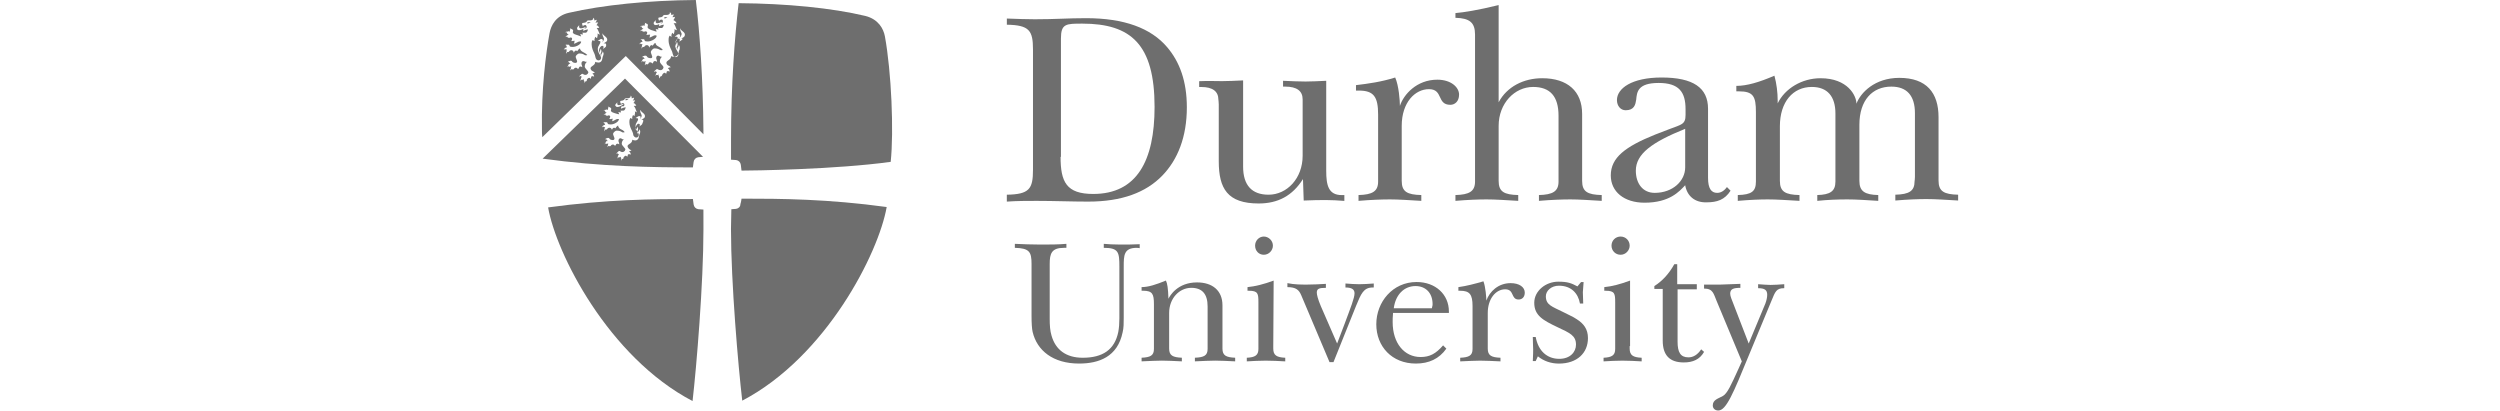
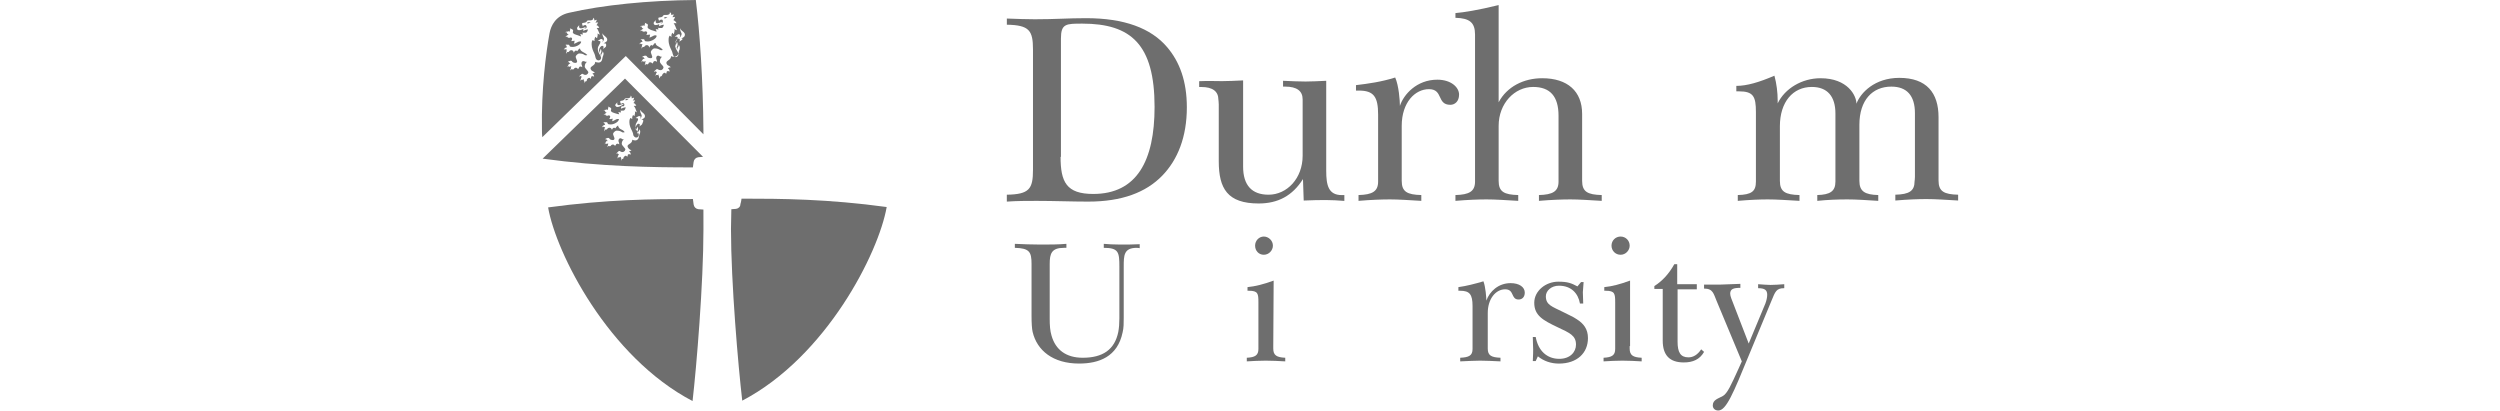
<svg xmlns="http://www.w3.org/2000/svg" width="609" height="100" viewBox="0 0 609 100" fill="none">
-   <path d="M180.632 41.56C183.11 41.56 203.443 41.294 216.972 39.429C217.767 31.982 217.149 17.529 215.56 8.842C215.207 6.984 213.971 4.676 210.787 3.879C202.566 1.926 191.602 0.864 179.933 0.775C178.962 9.108 178.079 20.722 178.079 33.847V38.81V38.898L179.315 38.987C179.933 39.075 180.374 39.518 180.462 40.137C180.544 40.763 180.632 41.56 180.632 41.56Z" fill="#6E6E6E" />
  <path d="M171.352 51.049L170.117 50.961C169.499 50.872 169.058 50.43 168.969 49.81C168.881 49.279 168.793 48.482 168.793 48.482C168.705 48.482 168.881 48.482 168.705 48.482C158.888 48.482 147.836 48.571 133.519 50.525C135.467 61.696 148.196 86.966 168.705 97.695C169.675 89.362 171.359 68.966 171.359 55.848L171.352 51.049Z" fill="#6E6E6E" />
  <path d="M180.633 48.388C190.45 48.388 201.678 48.477 215.996 50.43C214.048 61.602 201.319 86.871 180.81 97.6C179.839 89.268 178.067 68.872 178.067 55.754L178.156 50.968L179.303 50.879C179.921 50.791 180.362 50.348 180.362 49.728C180.545 49.185 180.633 48.388 180.633 48.388Z" fill="#6E6E6E" />
  <path fill-rule="evenodd" clip-rule="evenodd" d="M171.354 31.826V32.711L152.44 13.65C152.44 13.65 134.056 31.466 132.108 33.419C132.095 33.28 132.084 33.164 132.075 33.065C132.053 32.83 132.04 32.688 132.032 32.545C132.019 32.328 132.019 32.11 132.019 31.561C131.836 21.9 132.99 12.853 133.873 8.067C134.226 6.208 135.373 3.812 138.645 3.104C146.778 1.239 157.83 0.089 169.5 0C170.471 7.89 171.265 19.504 171.354 31.826ZM168.964 39.451C169.053 38.831 169.494 38.389 170.112 38.3L171.259 38.205L152.251 19.144L132.183 38.648C146.419 40.601 158.971 40.778 168.788 40.778C168.788 40.778 168.876 40.07 168.964 39.451ZM159.766 6.114C160.04 6.114 160.328 6.007 160.582 5.876C160.576 5.897 160.573 5.919 160.573 5.943V6.385C161.014 6.12 161.456 6.031 161.721 6.031C161.7 6.093 161.682 6.153 161.665 6.209L161.665 6.209C161.533 6.639 161.452 6.906 160.75 6.828C160.661 6.828 160.397 6.828 160.22 6.739C160.332 6.851 160.337 6.893 160.349 6.975C160.356 7.023 160.364 7.084 160.397 7.182C160.317 7.182 160.22 7.164 160.113 7.144C159.982 7.12 159.836 7.094 159.69 7.094C159.82 7.223 159.854 7.353 159.898 7.517C159.914 7.577 159.932 7.642 159.955 7.713C159.856 7.713 159.701 7.657 159.522 7.593C159.382 7.542 159.227 7.486 159.073 7.448C158.72 7.359 158.455 7.271 158.19 7.094C157.666 6.831 157.725 6.617 157.791 6.38C157.813 6.297 157.837 6.211 157.837 6.12C157.837 5.943 157.66 5.766 157.484 5.766C157.412 5.694 157.282 5.622 157.045 5.55C157.002 5.517 156.942 5.5 156.866 5.5C156.932 5.517 156.991 5.533 157.045 5.55C157.102 5.593 157.131 5.665 157.131 5.766C157.043 5.854 157.043 6.031 157.043 6.208L156.954 6.297C156.866 6.208 156.689 6.12 156.425 6.297C156.41 6.297 156.392 6.294 156.372 6.291C156.274 6.277 156.115 6.254 155.895 6.474C156.16 6.385 156.248 6.385 156.336 6.562C156.336 6.828 156.513 6.917 156.689 6.917V7.005C156.601 7.005 156.513 7.094 156.425 7.182C156.336 7.182 155.983 7.448 155.983 7.625C156.031 7.601 156.072 7.577 156.11 7.555C156.214 7.495 156.295 7.448 156.425 7.448C156.425 7.713 156.778 7.713 156.866 7.713C156.954 7.713 157.131 7.713 157.131 7.625C157.66 7.625 157.66 7.89 157.66 7.979C157.66 8.067 157.572 8.421 157.396 8.51C157.644 8.51 157.837 8.482 158.005 8.457L158.005 8.457C158.135 8.438 158.251 8.421 158.366 8.421C158.33 8.494 158.324 8.581 158.317 8.677C158.306 8.815 158.294 8.972 158.19 9.129C158.411 9.129 158.653 8.997 158.896 8.864C159.139 8.731 159.382 8.598 159.602 8.598C159.686 8.598 159.73 8.598 159.772 8.608C159.818 8.618 159.862 8.64 159.955 8.687L159.955 8.687C160.044 9.306 158.72 10.103 157.831 10.103C157.478 10.103 157.036 10.103 157.036 9.837C157.036 9.66 156.86 9.483 156.507 9.572C156.33 9.483 156.065 9.572 155.889 9.749C155.977 9.66 156.154 9.572 156.33 9.749C156.33 9.926 156.418 10.014 156.507 10.103V10.191C156.33 10.191 156.154 10.28 156.065 10.368C155.889 10.457 155.801 10.634 155.712 10.899C155.821 10.735 155.863 10.673 155.921 10.649C155.956 10.634 155.998 10.634 156.065 10.634C156.154 10.723 156.33 10.811 156.507 10.723V10.811C156.418 10.899 156.33 10.988 156.418 11.254C156.33 11.342 156.242 11.431 156.33 11.873C156.401 11.59 156.471 11.533 156.542 11.477C156.56 11.462 156.577 11.448 156.595 11.431C156.86 11.519 157.036 11.342 157.124 11.165C157.213 11.076 157.389 10.988 157.566 10.988C157.919 10.988 158.095 11.254 158.184 11.608C158.272 11.342 158.448 10.988 158.713 10.988C158.89 10.988 158.978 11.076 158.978 11.165C158.993 11.142 159.01 11.117 159.026 11.092C159.201 10.825 159.443 10.457 159.684 10.457C159.684 10.723 159.861 10.988 160.125 11.165C160.287 11.273 160.425 11.348 160.552 11.418C160.842 11.577 161.082 11.709 161.449 12.139C161.361 12.227 161.361 12.227 161.008 12.227C160.92 12.227 160.832 12.178 160.714 12.112C160.479 11.981 160.125 11.785 159.419 11.785C159.066 11.785 158.537 12.404 158.537 12.67C158.537 12.816 158.644 13.096 158.74 13.348C158.818 13.554 158.89 13.741 158.89 13.82C158.89 14.086 158.713 14.174 158.537 14.174C158.184 14.174 157.742 14.086 157.566 13.732C157.566 13.643 157.389 13.555 157.213 13.555C157.124 13.555 156.948 13.555 156.86 13.643C156.683 13.643 156.507 13.732 156.418 13.997C156.507 13.909 156.683 13.82 156.771 13.909C156.771 14.174 157.036 14.263 157.036 14.263V14.351C156.771 14.263 156.507 14.44 156.507 14.617C156.418 14.706 156.242 14.971 156.242 15.237C156.317 15.012 156.391 14.977 156.52 14.918C156.543 14.908 156.568 14.896 156.595 14.883C156.683 15.059 157.036 15.059 157.213 14.883C157.213 14.914 157.213 14.923 157.217 14.926C157.218 14.927 157.221 14.927 157.224 14.927C157.235 14.927 157.257 14.927 157.301 14.971C157.213 15.059 157.124 15.325 157.213 15.414C157.124 15.502 157.036 15.679 157.124 15.945C157.124 15.809 157.227 15.726 157.315 15.654L157.316 15.654C157.343 15.632 157.368 15.611 157.389 15.591C157.426 15.591 157.447 15.606 157.472 15.624C157.508 15.649 157.551 15.679 157.654 15.679C157.919 15.679 158.007 15.502 158.007 15.325C158.448 14.971 158.89 15.325 158.89 15.502C159.066 15.325 159.155 15.237 159.243 14.971C159.508 14.794 159.772 14.883 160.037 15.059C160.037 14.794 160.037 14.706 159.949 14.528C159.861 14.351 159.861 14.351 159.861 14.086C159.861 13.82 160.037 13.555 160.302 13.555C160.479 13.555 160.589 13.621 160.699 13.688C160.81 13.754 160.92 13.82 161.096 13.82H161.273C161.008 14.086 160.743 14.351 160.743 14.971C160.743 15.325 161.273 15.856 161.449 16.033C161.692 16.357 161.639 16.459 161.56 16.609L161.546 16.637L161.538 16.653C161.538 16.741 161.538 16.741 161.449 16.83C161.361 16.918 161.185 17.095 160.92 17.095C160.655 17.095 160.39 17.007 160.302 16.918C160.125 16.741 159.861 16.83 159.684 17.095C159.508 17.184 159.331 17.361 159.331 17.626C159.331 17.538 159.596 17.361 159.684 17.361C159.772 17.449 159.861 17.538 160.037 17.538V17.626C159.861 17.715 159.772 17.892 159.861 17.98C159.772 18.069 159.684 18.157 159.684 18.6C159.684 18.423 159.861 18.246 159.949 18.246C160.214 18.334 160.302 18.246 160.39 18.157L160.479 18.246C160.39 18.423 160.39 18.512 160.567 18.6C160.479 18.866 160.567 18.954 160.743 19.131C160.743 19.094 160.739 19.061 160.736 19.029C160.722 18.909 160.71 18.81 160.92 18.6C161.185 18.6 161.273 18.423 161.361 18.157C161.361 18.069 161.714 17.715 161.891 17.715C162.026 17.715 162.109 17.818 162.18 17.906C162.202 17.934 162.223 17.959 162.244 17.98C162.35 17.874 162.36 17.768 162.371 17.662C162.378 17.591 162.385 17.52 162.42 17.449C162.509 17.361 162.685 17.184 163.126 17.449C163.107 17.37 163.096 17.299 163.086 17.235C163.051 17.011 163.027 16.859 162.685 16.653C162.862 16.476 163.126 16.387 163.391 16.387C163.24 16.16 162.896 15.998 162.689 15.9C162.654 15.884 162.623 15.869 162.597 15.856C162.509 15.768 162.332 15.502 162.332 15.325C162.332 15.007 162.564 14.85 162.819 14.676C163.132 14.464 163.48 14.228 163.48 13.643C163.656 13.82 163.921 13.82 164.274 13.82L164.29 13.82C164.391 13.881 164.506 13.915 164.633 13.915C164.986 13.915 165.251 13.561 165.251 13.207C165.251 13.166 165.248 13.125 165.243 13.085C165.285 12.963 165.316 12.825 165.333 12.67C165.333 12.566 165.363 12.493 165.388 12.432C165.406 12.389 165.421 12.352 165.421 12.316C165.51 12.227 165.598 11.962 165.598 11.608C165.598 11.291 165.527 11.187 165.386 10.978L165.386 10.978L165.386 10.978C165.369 10.953 165.352 10.927 165.333 10.899V11.165C165.333 11.254 165.157 11.519 165.068 11.608C165.068 11.644 165.053 11.696 165.035 11.757C165.01 11.843 164.98 11.947 164.98 12.05C164.892 11.962 164.892 11.873 164.892 11.785C164.797 11.595 164.854 11.482 164.928 11.336C164.992 11.209 165.068 11.058 165.068 10.811C165.068 10.634 165.068 10.457 164.892 10.191C164.892 10.236 164.87 10.302 164.848 10.368C164.826 10.435 164.803 10.501 164.803 10.546C164.715 10.634 164.627 10.899 164.627 11.254C164.53 11 164.492 10.768 164.496 10.56C164.56 10.293 164.691 10.08 164.812 9.883C164.896 9.747 164.974 9.62 165.023 9.487C165.11 9.426 165.189 9.395 165.245 9.395C165.421 9.395 165.598 9.483 165.598 9.66C165.598 9.74 165.58 9.819 165.56 9.907C165.536 10.014 165.51 10.134 165.51 10.28C165.51 10.191 165.598 10.103 165.598 10.103C165.631 10.037 165.736 9.972 165.855 9.898C166.051 9.776 166.285 9.63 166.303 9.421C166.352 9.415 166.396 9.41 166.428 9.406L166.429 9.406L166.429 9.406C166.469 9.402 166.493 9.399 166.493 9.397C166.493 9.395 166.439 9.395 166.304 9.395C166.304 9.404 166.304 9.412 166.303 9.421C166.202 9.434 166.075 9.454 165.957 9.483C166.086 9.322 166.237 9.232 166.379 9.147C166.626 9 166.84 8.872 166.84 8.421C166.84 8.058 166.561 7.834 166.277 7.607C166.008 7.392 165.735 7.173 165.692 6.828V6.917C165.636 7.31 165.794 7.632 165.916 7.882C165.987 8.026 166.045 8.147 166.045 8.244C166.045 8.51 165.869 8.952 165.516 9.218C165.604 9.129 165.692 8.864 165.692 8.687C165.692 8.51 165.604 8.333 165.339 8.333C165.146 8.333 164.979 8.465 164.81 8.6C164.67 8.711 164.528 8.824 164.368 8.864C164.47 8.932 164.597 8.934 164.716 8.937C164.907 8.941 165.075 8.945 165.075 9.218C165.075 9.312 165.055 9.4 165.023 9.487C164.79 9.65 164.506 10.024 164.496 10.56C164.471 10.664 164.457 10.777 164.457 10.899C164.457 11.543 164.705 11.965 164.924 12.337C165.074 12.592 165.21 12.823 165.243 13.085C165.072 13.584 164.71 13.814 164.29 13.82C164.112 13.713 163.984 13.522 163.927 13.296C163.899 13.239 163.879 13.154 163.855 13.045L163.855 13.045L163.855 13.045L163.855 13.045C163.802 12.815 163.725 12.476 163.486 12.056C163.309 11.702 162.868 10.817 162.868 9.837C162.868 9.129 162.956 8.952 163.133 8.687C163.164 8.718 163.216 8.749 163.276 8.784C163.385 8.848 163.517 8.926 163.574 9.041C163.486 8.51 163.662 8.156 163.751 7.979C163.839 8.067 164.015 8.244 164.192 8.333C164.155 8.223 164.195 8.082 164.24 7.918C164.305 7.685 164.384 7.405 164.28 7.094C164.322 7.114 164.368 7.14 164.418 7.168C164.577 7.256 164.763 7.359 164.898 7.359C164.834 7.263 164.77 7.085 164.693 6.872L164.693 6.872C164.559 6.498 164.385 6.016 164.104 5.677C164.195 5.677 164.277 5.667 164.355 5.657C164.501 5.637 164.637 5.62 164.81 5.677C164.633 5.235 164.368 5.058 164.015 4.881C164.192 4.792 164.368 4.35 164.457 4.084C164.368 4.173 164.015 4.173 163.751 4.173C163.927 4.084 164.104 3.73 164.104 3.465C164.015 3.553 163.574 3.642 163.486 3.642C163.574 3.465 163.486 3.022 163.133 3.022C163.309 3.376 162.868 3.642 162.427 3.642H161.897C161.688 3.642 161.644 3.697 161.591 3.764C161.577 3.782 161.562 3.8 161.544 3.819C161.456 3.996 161.367 4.084 161.103 4.173C161.014 4.173 160.926 4.195 160.838 4.217C160.75 4.239 160.661 4.261 160.573 4.261C160.397 4.261 160.308 4.438 160.397 4.615V4.704C160.485 4.792 160.485 4.881 160.485 4.881C160.485 4.969 160.573 5.146 160.573 5.146C160.573 4.969 160.661 4.881 160.75 4.881L160.75 4.881C160.843 4.834 160.887 4.812 160.933 4.802C160.975 4.792 161.019 4.792 161.103 4.792C161.279 4.704 161.456 4.881 161.456 5.058C161.544 5.412 161.367 5.677 161.103 5.677H160.926C161.013 5.622 161.091 5.569 161.155 5.525C161.261 5.454 161.332 5.406 161.355 5.406L161.267 5.317C161.09 5.406 160.472 5.671 160.119 5.671C159.678 5.671 159.678 5.228 159.766 4.874C159.678 4.992 159.59 5.081 159.511 5.16C159.354 5.317 159.237 5.435 159.237 5.671C159.237 5.937 159.413 6.114 159.766 6.114ZM162.332 4.343C162.244 4.432 161.979 4.52 161.891 4.52C161.802 4.432 161.802 4.255 161.891 4.166H162.685C162.576 4.166 162.534 4.2 162.477 4.247C162.441 4.276 162.4 4.31 162.332 4.343ZM150.398 26.06C151.016 26.06 151.81 25.441 151.898 25.352L151.81 25.263C151.634 25.352 151.104 25.617 150.751 25.617C150.31 25.617 150.31 25.175 150.398 24.909C150.31 25.027 150.221 25.116 150.143 25.195C149.986 25.352 149.868 25.47 149.868 25.706C149.887 25.725 149.906 25.752 149.928 25.783C150.007 25.896 150.121 26.06 150.398 26.06ZM152.876 24.29C152.832 24.334 152.743 24.356 152.655 24.378L152.655 24.378C152.567 24.401 152.478 24.423 152.434 24.467C152.346 24.378 152.346 24.201 152.434 24.113H153.14L153.14 24.113L153.14 24.113C153.033 24.167 152.991 24.188 152.954 24.216C152.931 24.234 152.91 24.255 152.876 24.29ZM156.23 29.253C156.366 29.082 156.528 28.991 156.676 28.907C156.912 28.773 157.112 28.66 157.112 28.279C157.112 27.902 156.837 27.676 156.567 27.453C156.329 27.257 156.094 27.064 156.053 26.774C156.053 26.806 156.053 26.815 156.049 26.818C156.048 26.819 156.045 26.819 156.042 26.819C156.031 26.819 156.009 26.819 155.965 26.863C155.912 27.235 156.05 27.511 156.168 27.749C156.247 27.907 156.318 28.049 156.318 28.191C156.318 28.368 156.141 28.81 155.877 29.076C155.965 28.987 156.053 28.722 156.053 28.545C156.053 28.368 155.965 28.279 155.7 28.279C155.506 28.279 155.365 28.386 155.219 28.497C155.1 28.588 154.976 28.682 154.817 28.722C154.919 28.79 155.033 28.792 155.136 28.795C155.301 28.799 155.435 28.803 155.435 29.076C155.435 29.271 155.315 29.466 155.18 29.685C155.01 29.961 154.817 30.273 154.817 30.669C154.817 30.819 154.831 30.956 154.855 31.081C154.828 31.321 154.86 31.6 154.988 31.908C154.988 31.787 154.998 31.676 155.015 31.579C155.086 31.732 155.167 31.867 155.247 31.994C155.198 32.097 155.177 32.2 155.252 32.351C155.252 32.439 155.252 32.528 155.341 32.616C155.341 32.513 155.371 32.409 155.396 32.323C155.402 32.302 155.408 32.282 155.413 32.263C155.527 32.46 155.612 32.655 155.612 32.888C155.612 33.242 155.347 33.508 154.994 33.508C154.641 33.508 154.464 33.242 154.288 32.977C154.288 32.8 154.2 32.357 153.935 31.826C153.921 31.799 153.906 31.77 153.89 31.738C153.694 31.35 153.317 30.607 153.317 29.784C153.317 29.164 153.405 28.987 153.582 28.722C153.67 28.81 153.847 28.899 154.023 28.987C153.935 28.545 154.111 28.191 154.2 28.014C154.244 28.058 154.31 28.102 154.376 28.146C154.442 28.191 154.509 28.235 154.553 28.279C154.553 28.192 154.581 28.085 154.614 27.965C154.679 27.722 154.759 27.425 154.641 27.128C154.7 27.158 154.768 27.188 154.837 27.217C154.974 27.276 155.112 27.335 155.171 27.394C155.106 27.329 155.053 27.17 154.986 26.967C154.87 26.616 154.712 26.137 154.376 25.801C154.472 25.801 154.545 25.789 154.611 25.779C154.728 25.76 154.825 25.744 154.994 25.801C154.817 25.358 154.641 25.181 154.288 25.093C154.433 25.02 154.579 24.706 154.675 24.499L154.675 24.499L154.675 24.499C154.696 24.455 154.714 24.416 154.729 24.385C154.641 24.473 154.288 24.473 154.111 24.473C154.288 24.385 154.464 24.031 154.464 23.765C154.376 23.854 153.935 23.942 153.847 23.942C153.935 23.765 153.847 23.323 153.582 23.323C153.758 23.677 153.317 23.942 152.964 23.942H152.523C152.313 23.942 152.269 23.997 152.216 24.064C152.203 24.082 152.188 24.101 152.17 24.119C152.081 24.296 151.993 24.385 151.728 24.473C151.684 24.473 151.596 24.495 151.508 24.517C151.419 24.54 151.331 24.562 151.287 24.562C151.11 24.562 151.022 24.739 151.11 24.916V25.004C151.199 25.093 151.199 25.181 151.199 25.181C151.199 25.181 151.287 25.358 151.287 25.447C151.287 25.358 151.375 25.181 151.463 25.181C151.584 25.121 151.622 25.102 151.662 25.096C151.681 25.093 151.7 25.093 151.728 25.093C151.905 25.093 151.993 25.181 152.081 25.358C152.17 25.712 151.993 25.889 151.816 25.889H151.552C151.463 25.889 151.287 25.978 151.287 26.155C151.287 26.182 151.295 26.217 151.304 26.255C151.324 26.343 151.348 26.447 151.287 26.509C151.728 26.243 152.17 26.155 152.434 26.155C152.405 26.229 152.38 26.302 152.357 26.374C152.238 26.73 152.14 27.025 151.552 26.951H151.11C151.222 27.063 151.228 27.105 151.239 27.187C151.246 27.235 151.254 27.296 151.287 27.394C151.208 27.394 151.11 27.376 151.003 27.357C150.872 27.332 150.727 27.305 150.581 27.305C150.698 27.424 150.738 27.541 150.777 27.66C150.797 27.719 150.816 27.778 150.846 27.837C150.669 27.837 150.316 27.748 150.051 27.66C149.963 27.63 149.865 27.601 149.767 27.571C149.571 27.512 149.374 27.453 149.257 27.394C148.74 27.135 148.791 26.971 148.855 26.762C148.878 26.686 148.904 26.604 148.904 26.509C148.904 26.42 148.815 26.243 148.551 26.155C148.462 26.066 148.286 25.978 147.933 25.978C148.109 25.978 148.198 26.066 148.198 26.243C148.109 26.332 148.109 26.509 148.109 26.686L148.021 26.774C147.933 26.686 147.756 26.597 147.492 26.774C147.476 26.774 147.46 26.772 147.442 26.768C147.363 26.754 147.251 26.734 146.962 26.951C147.227 26.863 147.315 26.863 147.403 27.04C147.403 27.305 147.58 27.394 147.756 27.394V27.483C147.668 27.483 147.58 27.483 147.492 27.66C147.403 27.66 147.05 27.925 147.05 28.014C147.081 27.998 147.11 27.982 147.137 27.968C147.261 27.899 147.346 27.852 147.492 27.925C147.492 28.191 147.845 28.191 147.933 28.191C148.021 28.191 148.109 28.191 148.198 28.102C148.639 28.102 148.639 28.279 148.639 28.456C148.639 28.545 148.551 28.899 148.374 28.987C148.672 29.047 148.889 28.986 149.053 28.94C149.132 28.918 149.199 28.899 149.257 28.899C149.221 28.97 149.214 29.056 149.207 29.144C149.197 29.275 149.186 29.413 149.08 29.518C149.313 29.518 149.571 29.37 149.814 29.231C150.032 29.106 150.238 28.987 150.404 28.987H150.757C150.846 29.607 149.61 30.315 148.809 30.315C148.456 30.315 148.103 30.315 148.015 30.049C148.015 29.872 147.838 29.695 147.485 29.784C147.309 29.695 147.044 29.784 146.867 29.961C146.894 29.961 146.929 29.945 146.967 29.927C147.054 29.886 147.159 29.837 147.22 29.961C147.22 30.138 147.309 30.226 147.397 30.315V30.403C147.22 30.403 147.044 30.492 146.956 30.58C146.779 30.669 146.691 30.846 146.603 31.111C146.654 31.06 146.691 31.015 146.721 30.979C146.794 30.89 146.831 30.846 146.956 30.846C147.044 30.934 147.22 31.023 147.397 30.934V31.023C147.309 31.111 147.22 31.2 147.309 31.465C147.22 31.554 147.132 31.643 147.22 31.997C147.291 31.713 147.362 31.657 147.432 31.6C147.45 31.586 147.468 31.572 147.485 31.554C147.75 31.643 147.927 31.465 148.015 31.288C148.103 31.2 148.28 31.111 148.456 31.111C148.809 31.111 148.986 31.377 149.074 31.643C149.162 31.377 149.339 31.111 149.604 31.111C149.692 31.111 149.868 31.2 149.868 31.288C150.045 31.023 150.31 30.669 150.574 30.58C150.574 30.846 150.751 31.111 150.928 31.288C151.093 31.422 151.247 31.492 151.397 31.561C151.647 31.676 151.888 31.787 152.163 32.174C152.075 32.262 152.075 32.262 151.722 32.262C151.634 32.262 151.555 32.213 151.451 32.147C151.241 32.016 150.928 31.82 150.221 31.82C149.868 31.82 149.339 32.351 149.339 32.616C149.339 32.749 149.427 32.97 149.515 33.191C149.604 33.413 149.692 33.634 149.692 33.767C149.692 33.944 149.515 34.121 149.339 34.121C148.986 34.121 148.633 34.032 148.456 33.767C148.456 33.678 148.28 33.59 148.191 33.59C148.103 33.59 147.927 33.59 147.838 33.678C147.662 33.678 147.485 33.767 147.397 34.032C147.485 33.944 147.573 33.855 147.75 33.944C147.75 34.136 147.843 34.189 147.928 34.238C147.96 34.256 147.991 34.273 148.015 34.298V34.386C147.75 34.298 147.573 34.475 147.573 34.652C147.485 34.74 147.309 35.006 147.309 35.183C147.397 35.006 147.485 34.917 147.573 34.917C147.662 35.094 147.927 35.094 148.103 34.917C148.103 34.949 148.103 34.958 148.107 34.961C148.109 34.962 148.111 34.962 148.114 34.962C148.125 34.962 148.147 34.962 148.191 35.006C148.103 35.094 148.103 35.272 148.103 35.36C148.015 35.449 147.927 35.626 148.015 35.891C148.015 35.714 148.103 35.626 148.28 35.537C148.316 35.537 148.338 35.552 148.363 35.57C148.398 35.595 148.441 35.626 148.544 35.626C148.736 35.626 148.789 35.532 148.837 35.448C148.856 35.415 148.873 35.384 148.897 35.36C149.339 35.006 149.78 35.36 149.78 35.537C149.957 35.449 150.045 35.272 150.133 35.094C150.398 34.917 150.663 35.006 150.839 35.183C150.839 35.006 150.839 34.829 150.751 34.652C150.663 34.475 150.663 34.475 150.663 34.209C150.663 34.032 150.839 33.678 151.104 33.678C151.281 33.678 151.369 33.745 151.457 33.811C151.545 33.877 151.634 33.944 151.81 33.944H151.987C151.722 34.121 151.457 34.475 151.457 35.006C151.457 35.253 151.715 35.543 151.93 35.786C152.024 35.891 152.11 35.988 152.163 36.068C152.428 36.334 152.34 36.511 152.251 36.599C152.251 36.688 152.251 36.688 152.163 36.776C152.075 36.865 151.898 37.042 151.634 37.042C151.369 37.042 151.192 36.953 151.104 36.865C150.928 36.688 150.663 36.776 150.486 37.042C150.471 37.057 150.451 37.075 150.428 37.095C150.315 37.193 150.133 37.353 150.133 37.573C150.133 37.484 150.31 37.307 150.486 37.396C150.574 37.484 150.663 37.573 150.751 37.573V37.661C150.574 37.75 150.574 37.927 150.574 38.015C150.486 38.104 150.398 38.192 150.486 38.635C150.486 38.5 150.589 38.416 150.677 38.345L150.677 38.345L150.677 38.345C150.705 38.323 150.73 38.302 150.751 38.281C151.016 38.369 151.104 38.281 151.192 38.192L151.281 38.281C151.192 38.369 151.192 38.546 151.369 38.635C151.294 38.861 151.346 38.959 151.418 39.092C151.431 39.115 151.444 39.14 151.457 39.166C151.457 39.119 151.451 39.078 151.445 39.039C151.429 38.935 151.416 38.853 151.545 38.723C151.81 38.723 151.898 38.635 151.898 38.369C151.898 38.281 152.251 37.927 152.428 37.927C152.563 37.927 152.646 38.03 152.717 38.118L152.717 38.118L152.717 38.118C152.739 38.146 152.76 38.172 152.781 38.192C152.887 38.086 152.898 37.98 152.908 37.874C152.915 37.803 152.922 37.732 152.958 37.661C153.046 37.573 153.222 37.484 153.664 37.661C153.642 37.596 153.631 37.531 153.62 37.468C153.587 37.271 153.556 37.087 153.222 36.953C153.399 36.776 153.664 36.688 153.84 36.688C153.765 36.612 153.64 36.536 153.516 36.46C153.35 36.359 153.185 36.258 153.134 36.157C153.046 36.068 152.869 35.803 152.869 35.626C152.869 35.357 153.085 35.222 153.328 35.068C153.648 34.867 154.017 34.635 154.017 34.032C154.193 34.121 154.458 34.209 154.723 34.209C155.252 34.209 155.606 33.855 155.694 33.059C155.694 32.955 155.724 32.882 155.749 32.821C155.767 32.778 155.782 32.741 155.782 32.705C155.87 32.616 155.959 32.439 155.959 32.085C155.959 31.82 155.87 31.643 155.694 31.465V31.731C155.694 31.781 155.638 31.858 155.574 31.948C155.523 32.018 155.468 32.096 155.429 32.174C155.429 32.198 155.423 32.228 155.413 32.263C155.373 32.194 155.33 32.125 155.285 32.054L155.247 31.994C155.262 31.964 155.278 31.934 155.296 31.903C155.358 31.791 155.429 31.664 155.429 31.465C155.429 31.288 155.429 31.111 155.252 30.846C155.252 30.934 155.252 31.111 155.164 31.2C155.106 31.258 155.048 31.393 155.015 31.579C154.947 31.432 154.89 31.269 154.855 31.081C154.919 30.495 155.329 30.138 155.517 30.138C155.694 30.138 155.87 30.226 155.87 30.403C155.87 30.492 155.848 30.58 155.826 30.669C155.804 30.758 155.782 30.846 155.782 30.934C155.782 30.846 155.87 30.757 155.87 30.757C155.902 30.693 155.992 30.629 156.094 30.557C156.273 30.429 156.488 30.275 156.488 30.049C156.942 29.164 156.589 29.076 156.23 29.253ZM142.128 7.019C141.815 7.189 141.428 7.353 141.111 7.353C140.669 7.353 140.581 7.176 140.581 6.91C140.581 6.674 140.699 6.556 140.856 6.399C140.934 6.32 141.022 6.232 141.111 6.114C141.022 6.468 141.022 6.91 141.464 6.91C141.905 6.91 142.523 6.645 142.611 6.556L142.7 6.645C142.665 6.679 142.513 6.792 142.304 6.918C142.324 6.916 142.343 6.916 142.359 6.916H142.624C142.8 6.916 142.977 6.739 142.889 6.385C142.8 6.208 142.712 6.031 142.536 6.12C142.359 6.12 142.359 6.12 142.183 6.208C142.094 6.208 142.006 6.297 142.006 6.474C142.006 6.43 141.984 6.385 141.962 6.341C141.94 6.297 141.918 6.253 141.918 6.208C141.918 6.208 141.918 6.12 141.829 6.031V5.943C141.741 5.766 141.829 5.589 142.006 5.589C142.094 5.589 142.183 5.567 142.271 5.545C142.359 5.522 142.447 5.5 142.536 5.5C142.8 5.412 142.889 5.323 142.977 5.146C142.995 5.128 143.01 5.109 143.024 5.092C143.077 5.025 143.12 4.969 143.33 4.969H143.86C144.213 4.969 144.654 4.704 144.477 4.35C144.742 4.35 144.83 4.792 144.742 4.969C144.83 4.969 145.272 4.881 145.36 4.792C145.36 5.058 145.184 5.412 145.007 5.5C145.272 5.5 145.625 5.5 145.713 5.412C145.698 5.443 145.679 5.482 145.659 5.526C145.563 5.733 145.417 6.047 145.272 6.12C145.625 6.208 145.801 6.385 145.978 6.828C145.809 6.772 145.712 6.787 145.595 6.806C145.529 6.816 145.456 6.828 145.36 6.828C145.623 7.145 145.792 7.588 145.924 7.931C146.012 8.163 146.083 8.35 146.154 8.421C146.02 8.421 145.833 8.318 145.674 8.23C145.625 8.202 145.578 8.177 145.537 8.156C145.655 8.452 145.575 8.749 145.509 8.992C145.477 9.112 145.448 9.219 145.448 9.306C145.272 9.218 145.095 9.041 145.007 8.952C144.993 8.994 144.977 9.039 144.96 9.085C144.869 9.332 144.756 9.642 144.83 10.014C144.654 9.926 144.477 9.837 144.389 9.749L144.36 9.793C144.203 10.027 144.124 10.143 144.124 10.811C144.124 11.702 144.566 12.588 144.742 12.941C144.91 13.278 144.972 13.579 145.017 13.8C145.042 13.927 145.063 14.027 145.095 14.092C145.184 14.446 145.448 14.712 145.801 14.712C146.154 14.712 146.419 14.446 146.419 14.092C146.419 13.826 146.276 13.594 146.111 13.326C145.888 12.963 145.625 12.535 145.625 11.873C145.625 11.478 145.818 11.165 145.988 10.889C146.122 10.671 146.243 10.475 146.243 10.28C146.297 10.007 146.15 10.003 145.967 9.999C145.853 9.997 145.726 9.994 145.625 9.926C145.784 9.886 145.907 9.792 146.027 9.701C146.173 9.59 146.313 9.483 146.507 9.483C146.772 9.572 146.861 9.66 146.861 9.837C146.861 10.014 146.772 10.28 146.684 10.368C146.949 10.103 147.125 9.66 147.125 9.483C147.125 9.342 147.055 9.2 146.976 9.041C146.857 8.804 146.719 8.527 146.772 8.156V8.067C146.855 8.401 147.115 8.616 147.366 8.825C147.648 9.06 147.92 9.286 147.92 9.66C147.92 10.041 147.719 10.155 147.483 10.288C147.335 10.372 147.173 10.463 147.037 10.634C147.39 10.457 147.743 10.545 147.649 11.165C147.649 11.391 147.433 11.545 147.254 11.672C147.153 11.745 147.063 11.809 147.031 11.873C147.031 11.873 146.943 11.962 146.943 12.05C146.943 11.904 146.969 11.785 146.993 11.677C147.013 11.59 147.031 11.51 147.031 11.431C147.031 11.254 146.854 11.165 146.678 11.165C146.413 11.165 145.619 11.873 146.06 12.935C146.06 12.581 146.148 12.316 146.236 12.227C146.236 12.183 146.258 12.117 146.281 12.05C146.303 11.984 146.325 11.917 146.325 11.873C146.501 12.139 146.501 12.316 146.501 12.493C146.501 12.691 146.43 12.818 146.368 12.93C146.291 13.068 146.227 13.182 146.325 13.378C146.325 13.466 146.325 13.555 146.413 13.643C146.413 13.54 146.443 13.436 146.468 13.35C146.486 13.289 146.501 13.237 146.501 13.201C146.54 13.123 146.596 13.046 146.646 12.975C146.71 12.886 146.766 12.808 146.766 12.758V12.493C146.943 12.67 147.031 12.847 147.031 13.112C147.031 13.348 146.952 13.506 146.9 13.611C146.874 13.663 146.854 13.702 146.854 13.732C146.854 13.768 146.839 13.805 146.821 13.848C146.796 13.909 146.766 13.982 146.766 14.086C146.678 14.883 146.325 15.236 145.795 15.236C145.442 15.236 145.177 15.148 145.001 15.059C145.001 15.601 144.646 15.841 144.331 16.055C144.079 16.225 143.853 16.378 143.853 16.653C143.853 16.83 144.03 17.095 144.118 17.184C144.191 17.257 144.311 17.316 144.437 17.378L144.437 17.378C144.616 17.465 144.809 17.56 144.912 17.715C144.736 17.715 144.471 17.803 144.295 17.98C144.628 18.114 144.659 18.298 144.692 18.495C144.703 18.558 144.714 18.623 144.736 18.688C144.295 18.423 144.118 18.6 144.03 18.688C143.994 18.759 143.987 18.83 143.98 18.901C143.97 19.007 143.959 19.113 143.853 19.22C143.765 19.043 143.677 18.954 143.5 18.954C143.324 18.954 142.971 19.308 142.971 19.396C142.971 19.662 142.882 19.839 142.618 19.839C142.409 19.978 142.419 20.063 142.433 20.178C142.437 20.21 142.441 20.244 142.441 20.282C142.428 20.255 142.415 20.231 142.402 20.207C142.33 20.074 142.278 19.977 142.353 19.751C142.176 19.662 142.176 19.485 142.264 19.396L142.176 19.308C142.088 19.396 142 19.485 141.735 19.396C141.647 19.396 141.47 19.574 141.47 19.751C141.382 19.308 141.47 19.22 141.558 19.131C141.47 19.043 141.558 18.866 141.735 18.777V18.688C141.647 18.688 141.47 18.6 141.47 18.511C141.294 18.511 141.117 18.688 141.117 18.777C141.117 18.511 141.294 18.334 141.47 18.246C141.647 17.98 141.911 17.892 142.088 18.069C142.176 18.157 142.353 18.246 142.618 18.246C142.882 18.246 143.059 18.069 143.147 17.98C143.198 17.93 143.219 17.908 143.229 17.882C143.235 17.863 143.235 17.841 143.235 17.803C143.324 17.715 143.412 17.626 143.147 17.272C143.094 17.192 143.008 17.095 142.914 16.99L142.914 16.99C142.698 16.747 142.441 16.457 142.441 16.21C142.441 15.591 142.706 15.325 142.971 15.059L142.971 15.059H142.794C142.618 15.059 142.529 15.015 142.441 14.971C142.353 14.927 142.264 14.883 142.088 14.883C141.823 14.883 141.647 15.148 141.647 15.414C141.647 15.565 141.647 15.63 141.663 15.691C141.675 15.736 141.697 15.78 141.735 15.856L141.735 15.856L141.735 15.856C141.823 16.033 141.823 16.21 141.823 16.387C141.647 16.21 141.382 16.122 141.117 16.299C141.029 16.564 140.941 16.741 140.764 16.83C140.764 16.653 140.323 16.299 139.881 16.653C139.881 16.741 139.793 16.918 139.528 16.918C139.425 16.918 139.382 16.888 139.347 16.863C139.321 16.845 139.3 16.83 139.264 16.83C139.243 16.851 139.217 16.872 139.19 16.894C139.102 16.965 138.999 17.049 138.999 17.184C138.91 16.918 138.999 16.741 139.087 16.653C138.999 16.476 139.087 16.299 139.175 16.21L139.087 16.122C138.822 16.299 138.557 16.299 138.469 16.122C138.381 16.122 138.293 16.21 138.204 16.387C138.204 16.21 138.381 15.945 138.469 15.856C138.469 15.679 138.646 15.502 138.91 15.591V15.502C138.886 15.478 138.855 15.46 138.823 15.442C138.738 15.393 138.646 15.341 138.646 15.148C138.557 15.059 138.381 15.148 138.293 15.236C138.381 14.971 138.557 14.883 138.734 14.883C138.822 14.794 138.999 14.794 139.087 14.794C139.175 14.794 139.352 14.883 139.352 14.971C139.528 15.236 139.881 15.325 140.234 15.325C140.411 15.325 140.587 15.148 140.587 14.971C140.587 14.838 140.499 14.617 140.411 14.396C140.323 14.174 140.234 13.953 140.234 13.82C140.234 13.555 140.764 13.024 141.117 13.024C141.823 13.024 142.137 13.22 142.346 13.352C142.451 13.417 142.529 13.466 142.618 13.466C142.869 13.466 142.942 13.466 142.994 13.434C143.015 13.421 143.034 13.403 143.059 13.378C142.748 13.066 142.497 12.937 142.254 12.812C142.084 12.724 141.917 12.639 141.735 12.493C141.47 12.316 141.294 12.05 141.294 11.785C141.029 11.873 140.764 12.227 140.587 12.493C140.587 12.404 140.411 12.316 140.323 12.316C140.058 12.316 139.881 12.581 139.793 12.847C139.705 12.493 139.528 12.227 139.175 12.227C138.999 12.227 138.822 12.316 138.734 12.404C138.646 12.581 138.469 12.758 138.204 12.67C138.187 12.687 138.169 12.702 138.151 12.716C138.081 12.772 138.01 12.829 137.94 13.112C137.851 12.758 137.94 12.67 138.028 12.581C137.94 12.316 138.028 12.227 138.116 12.139V12.05C137.94 12.139 137.763 12.05 137.675 11.962C137.55 11.962 137.513 12.006 137.44 12.094C137.41 12.131 137.373 12.175 137.322 12.227C137.41 11.962 137.498 11.785 137.675 11.696C137.763 11.608 137.94 11.519 138.116 11.519V11.431C138.028 11.342 137.94 11.254 137.94 11.076C137.851 10.899 137.675 10.988 137.586 11.076C137.763 10.899 138.028 10.811 138.204 10.899C138.557 10.811 138.734 10.988 138.734 11.165C138.822 11.431 139.175 11.431 139.528 11.431C140.417 11.431 141.653 10.723 141.565 10.103H141.212C140.991 10.103 140.748 10.236 140.506 10.368C140.263 10.501 140.02 10.634 139.799 10.634C139.904 10.477 139.916 10.32 139.926 10.181C139.933 10.085 139.94 9.998 139.976 9.926C139.908 9.926 139.826 9.939 139.726 9.955C139.568 9.981 139.364 10.014 139.093 10.014C139.27 9.926 139.358 9.66 139.358 9.483C139.358 9.306 139.358 9.129 138.917 9.129C138.917 9.218 138.74 9.218 138.652 9.218C138.564 9.218 138.211 9.218 138.211 8.952C138.065 8.879 137.98 8.926 137.856 8.995L137.856 8.995C137.829 9.009 137.801 9.025 137.769 9.041C137.769 8.864 138.122 8.598 138.211 8.598C138.299 8.51 138.387 8.421 138.475 8.421V8.333C138.299 8.333 138.122 8.244 138.122 7.979C138.034 7.89 137.946 7.802 137.681 7.89C137.901 7.67 138.059 7.693 138.158 7.708C138.178 7.71 138.196 7.713 138.211 7.713C138.475 7.536 138.652 7.625 138.74 7.713L138.828 7.625C138.828 7.448 138.828 7.271 138.917 7.182C138.917 7.005 138.828 6.916 138.652 6.916C139.005 6.916 139.182 7.005 139.27 7.093C139.535 7.182 139.623 7.359 139.623 7.448C139.623 7.513 139.602 7.578 139.58 7.644C139.513 7.848 139.443 8.065 139.976 8.333C140.094 8.392 140.29 8.451 140.486 8.51L140.486 8.51C140.584 8.539 140.682 8.569 140.77 8.598C140.859 8.628 140.957 8.667 141.055 8.706L141.055 8.706C141.251 8.785 141.447 8.864 141.565 8.864C141.535 8.805 141.516 8.746 141.496 8.687C141.457 8.569 141.418 8.451 141.3 8.333H141.3C141.565 8.333 141.829 8.333 142.006 8.421C141.974 8.324 141.965 8.262 141.958 8.214L141.958 8.214V8.214C141.947 8.132 141.941 8.091 141.829 7.979H142.271C142.943 8.054 143.046 7.748 143.169 7.384C143.192 7.318 143.215 7.25 143.242 7.182C142.977 7.182 142.536 7.271 142.094 7.536V7.182C142.094 7.11 142.107 7.057 142.128 7.019ZM143.368 5.671C143.456 5.649 143.544 5.627 143.588 5.582C143.627 5.582 143.648 5.566 143.682 5.54C143.727 5.506 143.792 5.456 143.942 5.405H143.147C143.059 5.494 143.059 5.671 143.147 5.76C143.191 5.715 143.28 5.693 143.368 5.671Z" fill="#6E6E6E" />
  <path d="M272.946 59.575C274.358 59.575 275.953 59.575 277.63 59.487V60.461C277.63 60.461 277.365 60.372 276.924 60.372C273.74 60.372 273.74 62.231 273.74 64.981V77.391C273.74 78.719 273.74 79.876 273.475 80.938C272.24 86.97 267.637 88.563 262.865 88.563C256.497 88.563 252.607 85.37 251.548 80.85C251.372 80.142 251.283 78.631 251.283 76.949V64.273C251.283 61.346 250.754 60.461 247.217 60.372V59.398C249.253 59.487 251.283 59.575 253.496 59.575C255.709 59.575 257.739 59.575 259.776 59.398V60.372C259.599 60.372 259.334 60.372 259.158 60.372C256.15 60.372 255.709 61.788 255.709 64.273V77.663C255.709 79.257 255.797 80.591 256.15 81.741C257.121 85.199 259.687 87.147 263.754 87.147C268.615 87.147 271.534 85.193 272.416 80.85C272.593 79.876 272.681 78.808 272.681 77.569V64.981C272.681 61.434 272.505 60.372 268.879 60.372V59.398C269.85 59.487 271.263 59.575 272.946 59.575Z" fill="#6E6E6E" />
-   <path d="M291.601 68.794C295.314 68.794 297.792 70.747 297.792 74.376C297.792 74.465 297.792 74.907 297.792 75.438V84.302C297.792 84.567 297.792 84.833 297.792 84.922C297.792 86.603 298.674 87.052 300.887 87.141V88.026C298.939 87.937 297.35 87.849 296.026 87.849C294.791 87.849 293.107 87.937 291.077 88.026V87.141C293.29 87.052 294.173 86.61 294.173 85.01C294.173 84.922 294.173 84.745 294.173 84.302V74.635C294.173 71.62 292.849 70.115 290.195 70.115C287.276 70.115 284.804 72.688 284.804 76.235V84.302C284.804 84.567 284.804 84.833 284.804 84.922C284.804 86.603 285.687 87.052 287.9 87.141V88.026C285.952 87.937 284.363 87.849 283.039 87.849C281.803 87.849 280.12 87.937 278.09 88.026V87.141C280.214 87.052 281.097 86.61 281.097 85.01C281.097 84.922 281.097 84.745 281.097 84.302V74.104C281.097 71.62 280.744 70.823 278.443 70.823C278.355 70.823 278.178 70.823 278.09 70.823V69.938C279.767 69.938 281.627 69.318 284.016 68.345C284.369 69.053 284.546 70.204 284.634 72.777C284.968 72.075 286.822 68.794 291.601 68.794Z" fill="#6E6E6E" />
  <path d="M310.168 84.308C310.168 84.573 310.168 84.839 310.168 84.927C310.168 86.521 310.963 87.058 313.087 87.147V88.032C311.499 87.943 309.904 87.855 308.315 87.855C306.814 87.855 305.219 87.943 303.719 88.032V87.147C305.755 87.058 306.55 86.527 306.55 85.016C306.55 84.927 306.55 84.75 306.55 84.308V74.73C306.55 74.376 306.55 74.022 306.55 73.668C306.55 71.537 306.461 70.829 304.248 70.829C304.16 70.829 304.072 70.829 303.895 70.829V69.944C305.749 69.767 307.873 69.236 310.263 68.351L310.168 84.308ZM310.08 59.841C310.08 60.992 309.109 62.06 307.867 62.06C306.631 62.06 305.743 61.086 305.743 59.841C305.743 58.596 306.713 57.622 307.867 57.622C309.015 57.622 310.08 58.602 310.08 59.841Z" fill="#6E6E6E" />
-   <path d="M318.39 69.325C319.802 69.325 321.662 69.236 322.986 69.147V70.121C321.398 70.121 320.773 70.298 320.773 71.272C320.773 71.803 321.038 72.865 321.744 74.553L325.722 83.682L327.576 78.808C328.988 74.996 329.965 72.599 329.965 71.449C329.965 70.475 329.259 70.033 327.753 70.033V69.059C328.812 69.147 330.142 69.236 331.113 69.236C331.996 69.236 333.591 69.147 334.65 69.059V70.033H334.385C332.172 70.033 331.554 71.537 330.319 74.553L324.84 88.209H323.869L316.972 71.898C316.442 70.659 315.736 69.944 313.611 69.944V68.971C315.295 69.325 316.972 69.325 318.39 69.325Z" fill="#6E6E6E" />
-   <path d="M339.339 76.329C339.251 77.215 339.251 77.923 339.251 78.46C339.251 83.6 342.081 86.97 346.06 86.97C348.273 86.97 349.773 86.173 351.538 84.131L352.333 84.928C350.567 87.412 348.09 88.563 344.906 88.563C339.068 88.563 335.266 84.397 335.266 78.985C335.266 73.573 339.244 68.698 345.082 68.698C349.678 68.698 352.951 71.714 352.951 75.88C352.951 75.969 352.951 76.146 352.951 76.235H339.333V76.329H339.339ZM348.979 74.117C348.979 71.278 347.213 69.685 344.824 69.685C342.081 69.685 339.963 71.727 339.522 75.09H348.802C348.979 74.471 348.979 74.205 348.979 74.117Z" fill="#6E6E6E" />
  <path d="M367.986 68.971C370.111 68.971 371.435 69.944 371.435 71.278C371.435 72.34 370.817 72.96 369.934 72.96C367.986 72.96 368.964 70.475 366.662 70.475C364.361 70.475 362.419 72.783 362.419 76.241V84.308C362.419 84.574 362.419 84.839 362.419 84.928C362.419 86.61 363.302 87.058 365.515 87.147V88.032C363.567 87.944 361.978 87.855 360.566 87.855C359.33 87.855 357.735 87.944 355.705 88.032V87.147C357.83 87.058 358.712 86.616 358.712 85.016C358.712 84.928 358.712 84.751 358.712 84.308V74.553C358.712 71.715 358.006 70.829 355.705 70.829C355.617 70.829 355.44 70.829 355.264 70.829V69.944C357.212 69.679 359.242 69.148 361.367 68.528C361.896 69.944 362.073 72.517 362.073 73.225C362.861 71.013 364.979 68.971 367.986 68.971Z" fill="#6E6E6E" />
  <path d="M385.584 71.189L385.672 73.939H384.878C384.437 71.455 382.753 69.596 379.752 69.596C377.899 69.596 376.569 70.835 376.569 72.169C376.569 74.3 378.069 74.654 380.723 75.982C382.047 76.69 383.201 77.132 384.084 77.752C385.761 78.814 386.826 80.148 386.826 82.361C386.826 85.996 384.172 88.569 379.752 88.569C377.804 88.569 376.039 87.95 374.627 86.799L374.097 87.95H373.391C373.479 86.356 373.479 85.465 373.479 85.111C373.479 84.403 373.391 83.429 373.391 82.095H374.097C374.715 85.465 376.84 87.412 379.847 87.412C382.501 87.412 383.913 85.73 383.913 83.954C383.913 81.735 382.413 81.115 379.406 79.699C375.869 78.017 373.744 76.86 373.744 73.756C373.744 70.829 376.575 68.616 379.582 68.616C381.883 68.616 382.766 68.97 384.267 69.767L385.149 68.705H385.767L385.584 71.189Z" fill="#6E6E6E" />
  <path d="M396.989 84.308C396.989 84.573 396.989 84.839 396.989 84.927C396.989 86.521 397.784 87.058 399.908 87.147V88.032C398.32 87.943 396.813 87.855 395.224 87.855C393.723 87.855 392.128 87.943 390.628 88.032V87.147C392.664 87.058 393.459 86.527 393.459 85.016C393.459 84.927 393.459 84.75 393.459 84.308V74.73C393.459 74.376 393.459 74.022 393.459 73.668C393.459 71.537 393.37 70.829 391.158 70.829C390.981 70.829 390.981 70.829 390.804 70.829V69.944C392.658 69.767 394.694 69.236 397.084 68.351V84.308H396.989ZM396.989 59.841C396.989 60.992 396.018 62.06 394.776 62.06C393.534 62.06 392.563 61.086 392.563 59.841C392.563 58.596 393.534 57.622 394.776 57.622C396.018 57.622 396.989 58.602 396.989 59.841Z" fill="#6E6E6E" />
  <path d="M408.569 64.538V69.236H413.342V70.475H408.658V83.24C408.658 85.813 409.364 87.052 411.312 87.052C412.459 87.052 413.525 86.432 414.407 85.098L415.114 85.718C414.054 87.576 412.371 88.291 410.164 88.291C406.716 88.291 405.039 86.521 405.039 82.974V70.386H403.002V69.678C404.856 68.528 406.539 66.751 407.863 64.361H408.569" fill="#6E6E6E" />
  <path d="M419.093 69.325C419.711 69.325 421.394 69.236 423.954 69.147V70.121C422.277 70.121 421.476 70.387 421.476 71.537C421.476 71.803 421.564 72.245 421.741 72.688L425.984 83.682L430.05 73.927C430.315 73.219 430.492 72.422 430.492 71.796C430.492 70.646 429.874 70.203 428.279 70.203V69.23C429.514 69.318 430.58 69.407 431.286 69.407C432.169 69.407 433.587 69.318 434.646 69.23V70.203H434.558C432.705 70.203 432.433 71.088 431.551 73.219L426.072 86.432C422.182 95.922 420.505 100 418.557 100C417.851 100 417.233 99.557 417.233 98.761C417.233 97.344 418.645 97.079 419.711 96.453C420.77 95.834 421.659 93.88 423.512 89.802L424.307 88.032L418.204 73.402C417.41 71.544 417.321 70.298 415.108 70.298V69.325C416.703 69.325 418.027 69.325 419.093 69.325Z" fill="#6E6E6E" />
  <path d="M245.268 47.431C250.746 47.342 251.635 46.014 251.635 41.399V12.052C251.635 7.443 250.753 6.109 245.268 6.02V4.516C247.745 4.604 250.04 4.693 252.077 4.693C257.114 4.693 260.121 4.427 264.541 4.427C273.821 4.427 280.365 6.823 284.343 11.521C287.351 15.067 289.116 19.765 289.116 26.15C289.116 33.332 286.903 38.915 283.101 42.816C279.123 46.893 273.285 49.112 265.064 49.112C261.086 49.112 256.843 48.935 252.512 48.935C250.122 48.935 247.739 48.935 245.261 49.112V47.431H245.268ZM258.356 38.207C258.356 44.327 259.768 47.247 266.312 47.247C276.923 47.247 281.254 39.18 281.254 26.055C281.254 10.806 275.504 5.755 263.658 5.755C259.68 5.755 258.444 5.755 258.444 9.39V38.207" fill="#6E6E6E" />
  <path d="M297.697 19.764C299.109 19.764 300.881 19.676 302.823 19.587V40.425C302.823 40.514 302.823 40.514 302.823 40.602C302.823 45.123 304.948 47.43 309.014 47.43C313.522 47.43 317.323 43.441 317.323 37.941V25.353C317.323 24.734 317.323 24.291 317.323 24.203C317.323 22.16 315.911 21.098 313.08 21.098C312.904 21.098 312.727 21.098 312.551 21.098V19.682C314.587 19.771 316.441 19.859 318.03 19.859C319.442 19.859 321.125 19.771 323.067 19.682V41.405C323.067 41.494 323.067 41.494 323.067 41.582C323.067 45.129 323.597 47.525 326.869 47.525C327.133 47.525 327.222 47.525 327.486 47.525V48.941C324.303 48.676 321.825 48.676 317.582 48.853L317.405 43.624C314.839 47.702 311.303 49.567 306.618 49.567C299.015 49.567 296.89 45.932 296.89 39.281V25.448C296.89 24.828 296.802 24.386 296.802 24.297C296.802 22.255 295.39 21.193 292.647 21.193C292.471 21.193 292.294 21.193 292.118 21.193V19.777C294.337 19.676 296.108 19.764 297.697 19.764Z" fill="#6E6E6E" />
  <path d="M350.127 19.411C353.488 19.411 355.43 21.269 355.43 23.046C355.43 24.728 354.37 25.531 353.305 25.531C349.945 25.531 351.628 21.718 348.091 21.718C344.731 21.718 341.459 24.911 341.459 30.671V43.17C341.459 43.612 341.459 43.966 341.459 44.055C341.459 46.716 342.783 47.424 346.231 47.513V48.929C343.224 48.752 340.664 48.575 338.628 48.575C336.68 48.575 334.032 48.664 330.936 48.929V47.513C334.297 47.424 335.709 46.628 335.709 44.232C335.709 44.143 335.709 43.789 335.709 43.17V27.92C335.709 23.577 334.65 22.066 331.024 22.066C330.848 22.066 330.583 22.066 330.318 22.066V20.738C333.326 20.384 336.509 19.942 339.87 18.88C340.752 20.833 341.017 24.557 341.017 25.796C341.906 23.046 345.09 19.411 350.127 19.411Z" fill="#6E6E6E" />
  <path d="M365.069 24.911C367.105 21.098 371.172 19.056 375.679 19.056C381.871 19.056 385.407 22.249 385.407 27.743C385.407 27.92 385.407 28.54 385.407 29.425V43.169C385.407 43.612 385.407 43.966 385.407 44.054C385.407 46.716 386.731 47.424 390.18 47.513V48.929C387.173 48.752 384.613 48.575 382.577 48.575C380.629 48.575 377.981 48.663 374.885 48.929V47.513C378.245 47.424 379.658 46.627 379.658 44.231C379.658 44.143 379.658 43.789 379.658 43.169V28.186C379.658 23.488 377.621 21.18 373.466 21.18C368.959 21.18 365.069 25.17 365.069 30.67V43.169C365.069 43.612 365.069 43.966 365.069 44.054C365.069 46.716 366.393 47.424 369.841 47.513V48.929C366.834 48.752 364.274 48.575 362.15 48.575C360.202 48.575 357.642 48.663 354.546 48.929V47.513C357.907 47.424 359.319 46.627 359.319 44.231C359.319 44.143 359.319 43.789 359.319 43.169V8.416C359.319 5.489 357.995 4.427 354.546 4.338V3.187C356.583 3.01 360.025 2.479 365.069 1.234V24.911Z" fill="#6E6E6E" />
-   <path d="M410.512 45.123C409.1 46.628 406.71 49.378 400.607 49.378C395.658 49.378 392.386 46.716 392.386 42.727C392.386 38.384 395.923 35.722 403.173 32.795L406.622 31.467C409.629 30.317 410.6 30.317 410.6 28.009V26.593C410.6 22.426 409.011 20.207 404.056 20.207C398.93 20.207 398.754 22.426 398.577 24.285C398.401 25.436 398.136 26.858 396.011 26.858C394.776 26.858 393.887 25.796 393.887 24.374C393.887 21.535 397.512 18.88 404.762 18.88C412.454 18.88 416.079 21.364 416.079 26.504V43.347C416.079 45.92 416.873 46.982 418.292 46.982C419.174 46.982 419.969 46.539 420.681 45.566L421.564 46.451C420.152 48.67 418.292 49.289 415.726 49.289C412.813 49.378 410.953 47.696 410.512 45.123ZM398.489 41.576C398.489 44.681 400.166 46.982 403.085 46.982C407.505 46.982 410.512 44.055 410.512 40.773V31.379C402.379 34.66 398.489 37.499 398.489 41.576Z" fill="#6E6E6E" />
  <path d="M462.676 18.968C469.309 18.968 472.228 22.603 472.228 28.546V43.087C472.228 43.441 472.228 43.707 472.228 43.972C472.228 46.634 473.552 47.342 477 47.431V48.847C473.993 48.67 471.433 48.493 469.309 48.493C467.36 48.493 464.801 48.581 461.705 48.847V47.431C465.066 47.342 466.39 46.546 466.39 44.15C466.39 44.061 466.478 43.707 466.478 43.087V27.573C466.478 23.318 464.53 21.099 460.728 21.099C456.132 21.099 452.948 24.38 452.948 30.405V43.169C452.948 43.612 452.948 43.966 452.948 44.055C452.948 46.628 454.272 47.424 457.544 47.513V48.929C454.713 48.752 452.242 48.575 450.029 48.575C447.64 48.575 445.256 48.663 442.691 48.929V47.513C445.786 47.424 447.11 46.628 447.11 44.232C447.11 44.143 447.11 43.789 447.11 43.169V27.655C447.11 23.488 445.162 21.181 441.36 21.181C436.764 21.181 433.58 24.816 433.58 30.759V43.169C433.58 43.612 433.58 43.966 433.58 44.055C433.58 46.716 434.904 47.424 438.353 47.513V48.929C435.346 48.752 432.786 48.575 430.661 48.575C428.713 48.575 426.418 48.663 423.323 48.929V47.513C426.683 47.424 427.742 46.628 427.742 44.232C427.742 44.143 427.742 43.789 427.742 43.169V27.301C427.742 23.488 427.124 22.249 423.588 22.249C423.411 22.249 423.146 22.249 422.97 22.249V20.922C425.536 20.922 428.537 20.037 432.25 18.437C432.78 20.391 433.044 22.515 433.044 24.557C433.044 24.822 433.044 25.088 433.044 25.177C434.81 21.541 438.971 19.057 443.479 19.057C450.111 19.057 452.229 23.311 452.229 25.265C453.219 22.603 456.668 18.968 462.676 18.968Z" fill="#6E6E6E" />
</svg>